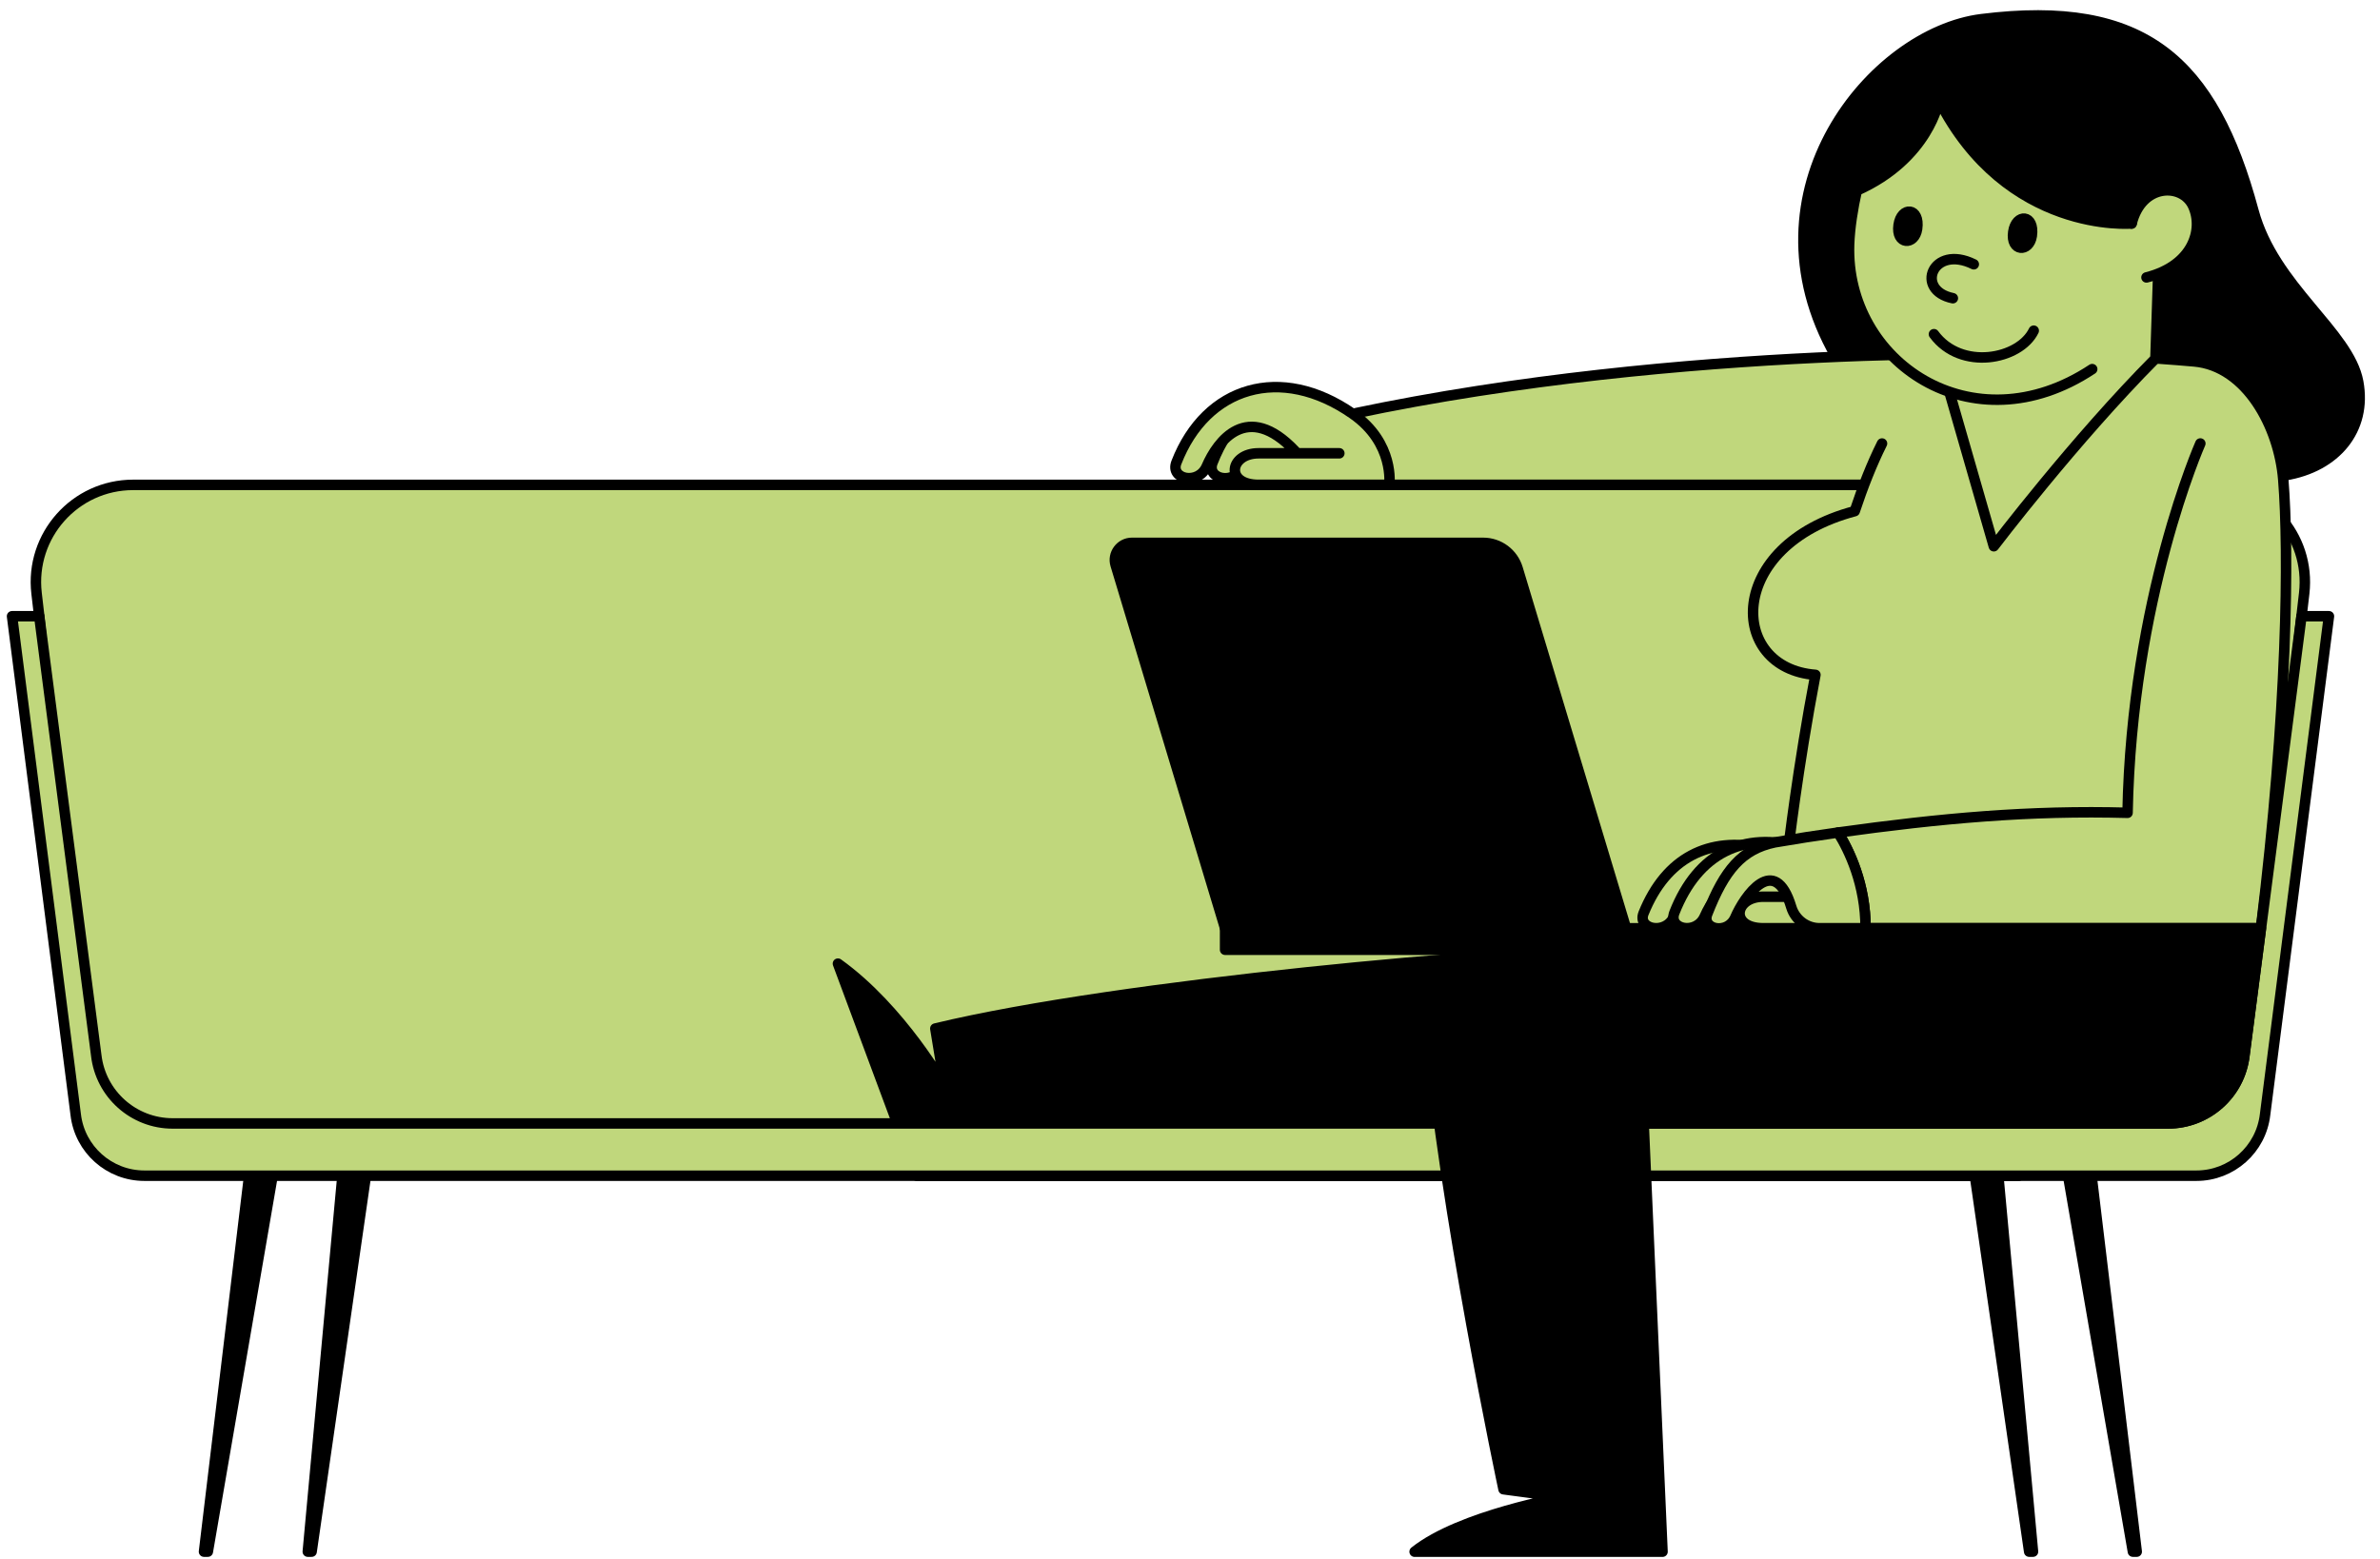
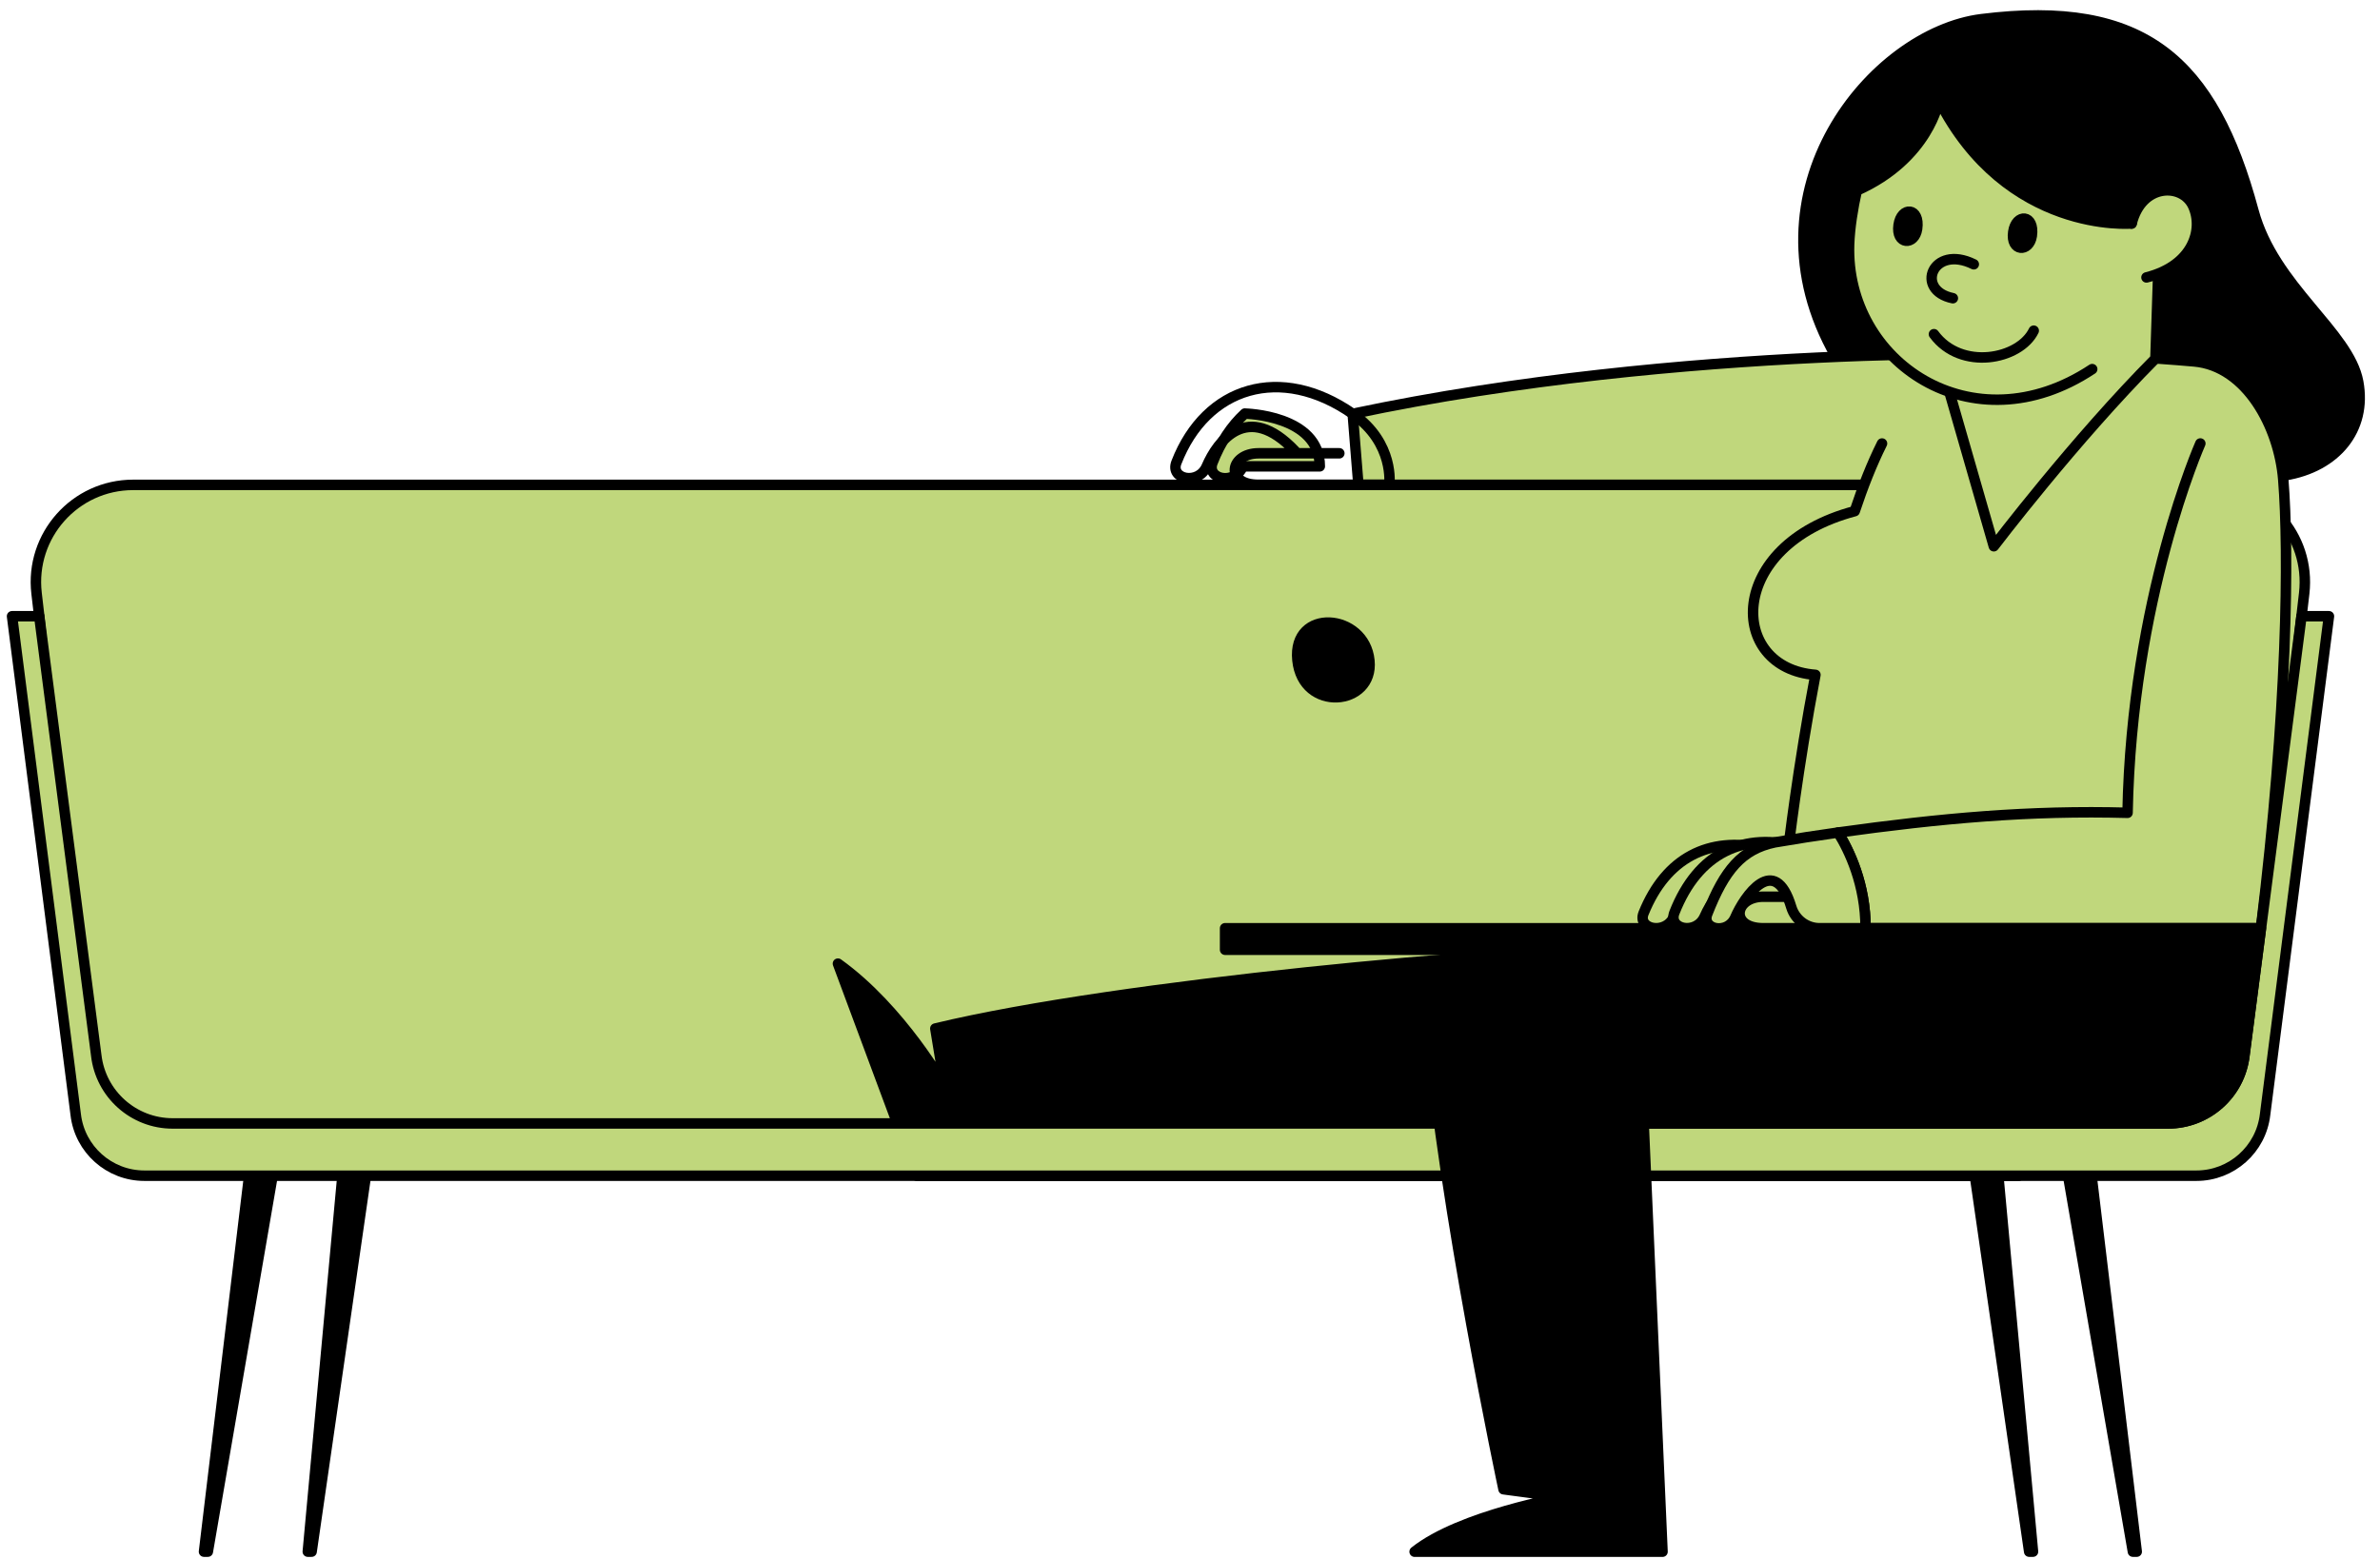
<svg xmlns="http://www.w3.org/2000/svg" width="145" height="95" viewBox="0 0 145 95" fill="none">
  <path d="M139.204 28.967C142.307 28.466 144.209 26.187 143.673 23.273C143.111 20.215 138.537 17.48 137.289 12.843C134.819 3.679 130.619 -0.068 120.721 1.168C114.083 1.997 106.113 11.646 111.833 21.687" fill="black" />
  <path d="M139.204 28.967C142.307 28.466 144.209 26.187 143.673 23.273C143.111 20.215 138.537 17.48 137.289 12.843C134.819 3.679 130.619 -0.068 120.721 1.168C114.083 1.997 106.113 11.646 111.833 21.687" stroke="black" stroke-width="0.638" stroke-linecap="round" stroke-linejoin="round" />
  <path d="M2.39 37.553L2.228 36.155C1.819 32.637 4.57 29.548 8.113 29.548H134.497C138.039 29.548 140.787 32.634 140.382 36.155L140.219 37.553L136.683 69.338H5.691L2.387 37.553H2.39Z" fill="#C0D77C" stroke="black" stroke-width="0.638" stroke-linecap="round" stroke-linejoin="round" />
  <path d="M108.945 51.816H133.185L136.01 26.656L114.661 27.03L111.881 36.886L108.945 51.816Z" fill="#C0D77C" />
  <path d="M113.4 29.545H82.76L82.412 25.217C102.673 20.937 123.818 21.585 123.818 21.585C127.651 21.585 131.053 21.792 133.687 22.025C136.881 22.309 138.851 26.027 139.106 29.225C139.463 33.681 139.371 43.262 137.746 56.565H113.656C113.656 53.891 112.663 51.832 111.98 50.734C118.213 49.866 123.665 49.368 129.62 49.531C129.866 36.486 134.054 27.026 134.054 27.026" fill="#C0D77C" />
  <path d="M113.4 29.545H82.76L82.412 25.217C102.673 20.937 123.818 21.585 123.818 21.585C127.651 21.585 131.053 21.792 133.687 22.025C136.881 22.309 138.851 26.027 139.106 29.225C139.463 33.681 139.371 43.262 137.746 56.565H113.656C113.656 53.891 112.663 51.832 111.98 50.734C118.213 49.866 123.665 49.368 129.62 49.531C129.866 36.486 134.054 27.026 134.054 27.026" stroke="black" stroke-width="0.638" stroke-linecap="round" stroke-linejoin="round" />
  <path d="M122.982 71.65H55.858L51.051 58.723C54.929 61.503 57.565 66.221 57.565 66.221L56.984 62.678C68.273 59.958 91.984 57.877 98.913 57.877L110.974 56.566" fill="black" />
  <path d="M122.982 71.65H55.858L51.051 58.723C54.929 61.503 57.565 66.221 57.565 66.221L56.984 62.678C68.273 59.958 91.984 57.877 98.913 57.877L110.974 56.566" stroke="black" stroke-width="0.638" stroke-linecap="round" stroke-linejoin="round" />
  <path d="M123.859 94.556H123.626L120.316 71.64H121.746L123.859 94.556Z" fill="black" stroke="black" stroke-width="0.638" stroke-linecap="round" stroke-linejoin="round" />
  <path d="M130.179 94.556H129.946L125.994 71.64H127.427L130.179 94.556Z" fill="black" stroke="black" stroke-width="0.638" stroke-linecap="round" stroke-linejoin="round" />
  <path d="M18.752 94.556H18.985L22.294 71.64H20.864L18.752 94.556Z" fill="black" stroke="black" stroke-width="0.638" stroke-linecap="round" stroke-linejoin="round" />
  <path d="M12.429 94.556H12.662L16.61 71.64H15.18L12.429 94.556Z" fill="black" stroke="black" stroke-width="0.638" stroke-linecap="round" stroke-linejoin="round" />
  <path d="M140.217 37.553L136.744 64.315C136.47 66.677 134.469 68.461 132.091 68.461H10.517C8.139 68.461 6.138 66.677 5.864 64.315L2.391 37.553H0.734L4.612 67.918C4.858 70.044 6.658 71.646 8.797 71.646H133.814C135.953 71.646 137.753 70.044 137.999 67.918L141.889 37.553H140.217Z" fill="#C0D77C" stroke="black" stroke-width="0.638" stroke-linecap="round" stroke-linejoin="round" />
  <path d="M75.841 25.201C75.027 25.951 74.353 26.953 73.875 28.188C73.476 29.216 75.218 29.592 75.723 28.418H80.408C80.408 25.284 75.841 25.204 75.841 25.204V25.201Z" fill="#C0D77C" stroke="black" stroke-width="0.638" stroke-linecap="round" stroke-linejoin="round" />
-   <path d="M78.898 27.483C75.975 24.393 74.168 26.905 73.52 28.412C73.016 29.586 71.27 29.213 71.672 28.182C73.479 23.535 78.043 22.175 82.412 25.217C84.985 27.004 84.643 29.545 84.643 29.545H76.677C74.599 29.545 74.909 27.623 76.677 27.623H81.598" fill="#C0D77C" />
  <path d="M78.898 27.483C75.975 24.393 74.168 26.905 73.52 28.412C73.016 29.586 71.27 29.213 71.672 28.182C73.479 23.535 78.043 22.175 82.412 25.217C84.985 27.004 84.643 29.545 84.643 29.545H76.677C74.599 29.545 74.909 27.623 76.677 27.623H81.598" stroke="black" stroke-width="0.638" stroke-linecap="round" stroke-linejoin="round" />
  <path d="M110.975 57.88C110.975 57.88 102.178 57.478 90.318 58.429C88.317 58.589 86.836 60.373 87.002 62.374C87.912 73.385 91.601 90.754 91.601 90.754L95.265 91.243C95.265 91.243 88.978 92.331 86.185 94.559H101.288L100.139 68.461H132.087C134.465 68.461 136.466 66.677 136.741 64.315L137.746 56.569H110.975" fill="black" />
  <path d="M110.975 57.88C110.975 57.88 102.178 57.478 90.318 58.429C88.317 58.589 86.836 60.373 87.002 62.374C87.912 73.385 91.601 90.754 91.601 90.754L95.265 91.243C95.265 91.243 88.978 92.331 86.185 94.559H101.288L100.139 68.461H132.087C134.465 68.461 136.466 66.677 136.741 64.315L137.746 56.569H110.975" stroke="black" stroke-width="0.638" stroke-linecap="round" stroke-linejoin="round" />
  <path d="M110.978 56.566H74.638V57.877H110.978V56.566Z" fill="black" stroke="black" stroke-width="0.638" stroke-linecap="round" stroke-linejoin="round" />
-   <path d="M99.066 56.565H74.637L67.966 34.425C67.765 33.758 68.266 33.081 68.962 33.081H90.359C91.329 33.081 92.182 33.716 92.462 34.645L99.066 56.565Z" fill="black" stroke="black" stroke-width="0.638" stroke-linecap="round" stroke-linejoin="round" />
  <path d="M83.43 40.253C83.14 37.339 78.722 37.01 79.045 40.227C79.367 43.444 83.711 43.036 83.43 40.253Z" fill="black" stroke="black" stroke-width="0.638" stroke-linecap="round" stroke-linejoin="round" />
  <path d="M130.258 13.376L131.516 15.789L131.318 21.853C126.393 26.809 121.472 33.288 121.472 33.288L118.612 23.35L125.854 14.796" fill="#C0D77C" />
  <path d="M130.258 13.376L131.516 15.789L131.318 21.853C126.393 26.809 121.472 33.288 121.472 33.288L118.612 23.35L125.854 14.796" stroke="black" stroke-width="0.638" stroke-linecap="round" stroke-linejoin="round" />
  <path d="M130.773 16.906C133.61 16.188 134.274 13.986 133.61 12.549C132.953 11.135 130.479 11.148 129.869 13.625" fill="#C0D77C" />
  <path d="M130.773 16.906C133.61 16.188 134.274 13.986 133.61 12.549C132.953 11.135 130.479 11.148 129.869 13.625" stroke="black" stroke-width="0.638" stroke-linecap="round" stroke-linejoin="round" />
  <path d="M127.466 22.494C120.176 27.327 112.417 22.041 112.657 14.901C112.692 13.88 112.886 12.667 113.126 11.614C117.521 9.658 118.13 6.108 118.13 6.108C122.276 14.276 129.866 13.618 129.866 13.618" fill="#C0D77C" />
  <path d="M127.466 22.494C120.176 27.327 112.417 22.041 112.657 14.901C112.692 13.88 112.886 12.667 113.126 11.614C117.521 9.658 118.13 6.108 118.13 6.108C122.276 14.276 129.866 13.618 129.866 13.618" stroke="black" stroke-width="0.638" stroke-linecap="round" stroke-linejoin="round" />
  <path d="M114.661 27.027C114.048 28.252 113.496 29.653 112.998 31.15C105.111 33.238 105.261 40.719 110.604 41.124C109.516 46.821 108.944 51.81 108.944 51.81" fill="#C0D77C" />
  <path d="M114.661 27.027C114.048 28.252 113.496 29.653 112.998 31.15C105.111 33.238 105.261 40.719 110.604 41.124C109.516 46.821 108.944 51.81 108.944 51.81" stroke="black" stroke-width="0.638" stroke-linecap="round" stroke-linejoin="round" />
  <path d="M102.775 54.605C102.421 55.033 102.153 55.493 101.983 55.866C101.479 56.996 99.733 56.635 100.135 55.646C101.508 52.256 104.125 50.967 107.381 51.682" fill="#C0D77C" />
  <path d="M102.775 54.605C102.421 55.033 102.153 55.493 101.983 55.866C101.479 56.996 99.733 56.635 100.135 55.646C101.508 52.256 104.125 50.967 107.381 51.682" stroke="black" stroke-width="0.638" stroke-linecap="round" stroke-linejoin="round" />
  <path d="M104.652 54.539C104.297 54.979 104.029 55.455 103.86 55.841C103.356 57.006 101.61 56.636 102.012 55.614C103.442 51.966 106.251 50.651 109.669 51.628" fill="#C0D77C" />
  <path d="M104.652 54.539C104.297 54.979 104.029 55.455 103.86 55.841C103.356 57.006 101.61 56.636 102.012 55.614C103.442 51.966 106.251 50.651 109.669 51.628" stroke="black" stroke-width="0.638" stroke-linecap="round" stroke-linejoin="round" />
  <path d="M120.252 16.105C117.734 14.863 116.63 17.694 118.976 18.173" stroke="black" stroke-width="0.638" stroke-linecap="round" stroke-linejoin="round" />
  <path d="M117.824 20.365C119.471 22.609 123.045 21.926 123.904 20.151" stroke="black" stroke-width="0.638" stroke-linecap="round" stroke-linejoin="round" />
  <path d="M115.67 13.711C115.497 14.93 116.649 14.972 116.799 13.95C116.991 12.623 115.832 12.559 115.67 13.711Z" fill="black" stroke="black" stroke-width="0.638" stroke-linecap="round" stroke-linejoin="round" />
  <path d="M122.656 14.135C122.483 15.354 123.636 15.396 123.786 14.375C123.977 13.047 122.819 12.983 122.656 14.135Z" fill="black" stroke="black" stroke-width="0.638" stroke-linecap="round" stroke-linejoin="round" />
  <path d="M110.722 56.565H107.429C105.351 56.565 105.66 54.644 107.429 54.644H110.173" fill="#C0D77C" />
  <path d="M110.722 56.565H107.429C105.351 56.565 105.66 54.644 107.429 54.644H110.173" stroke="black" stroke-width="0.638" stroke-linecap="round" stroke-linejoin="round" />
  <path d="M108.122 51.334C106.12 51.755 105.058 53.019 104.014 55.694C103.644 56.645 105.252 56.99 105.721 55.905C106.261 54.647 108.122 51.912 109.133 55.279C109.363 56.039 110.059 56.565 110.854 56.565H113.659C113.659 53.891 112.667 51.832 111.984 50.734C110.688 50.916 109.398 51.114 108.122 51.334Z" fill="#C0D77C" stroke="black" stroke-width="0.638" stroke-linecap="round" stroke-linejoin="round" />
</svg>